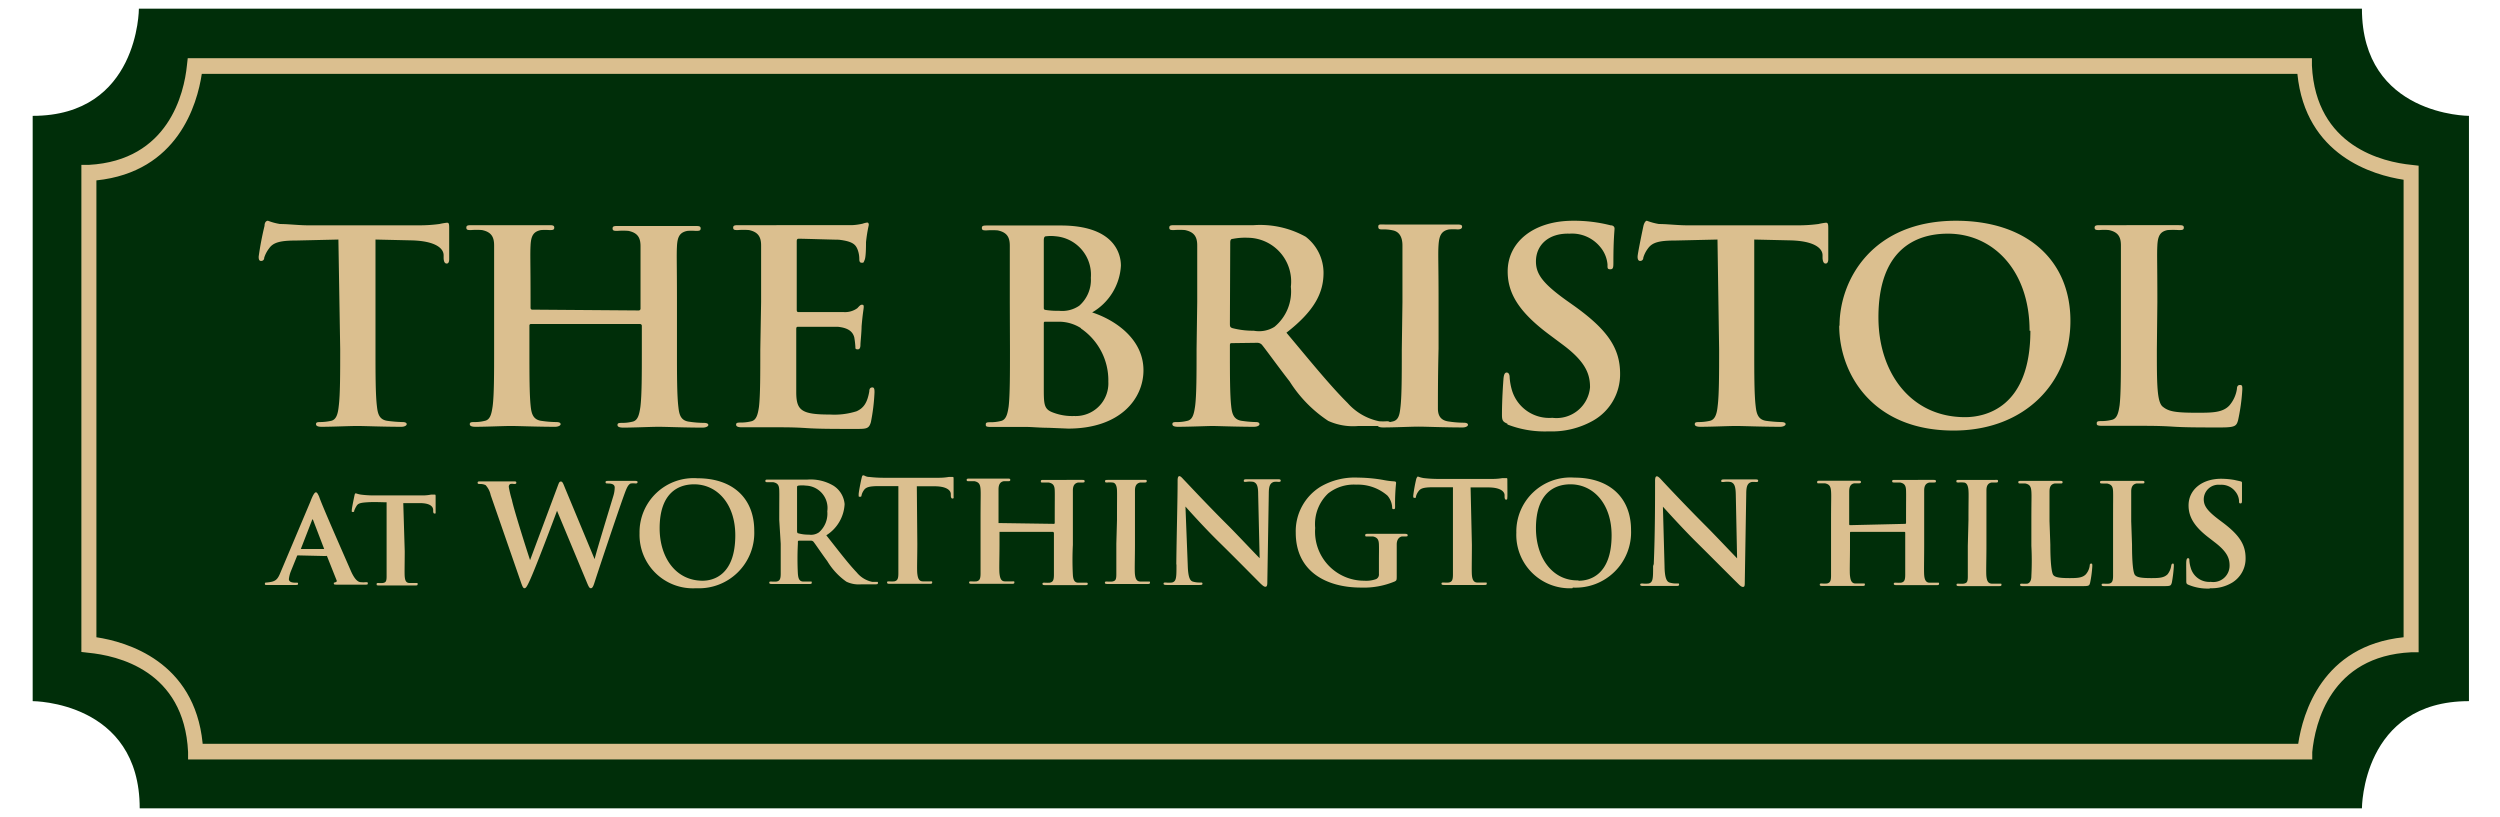
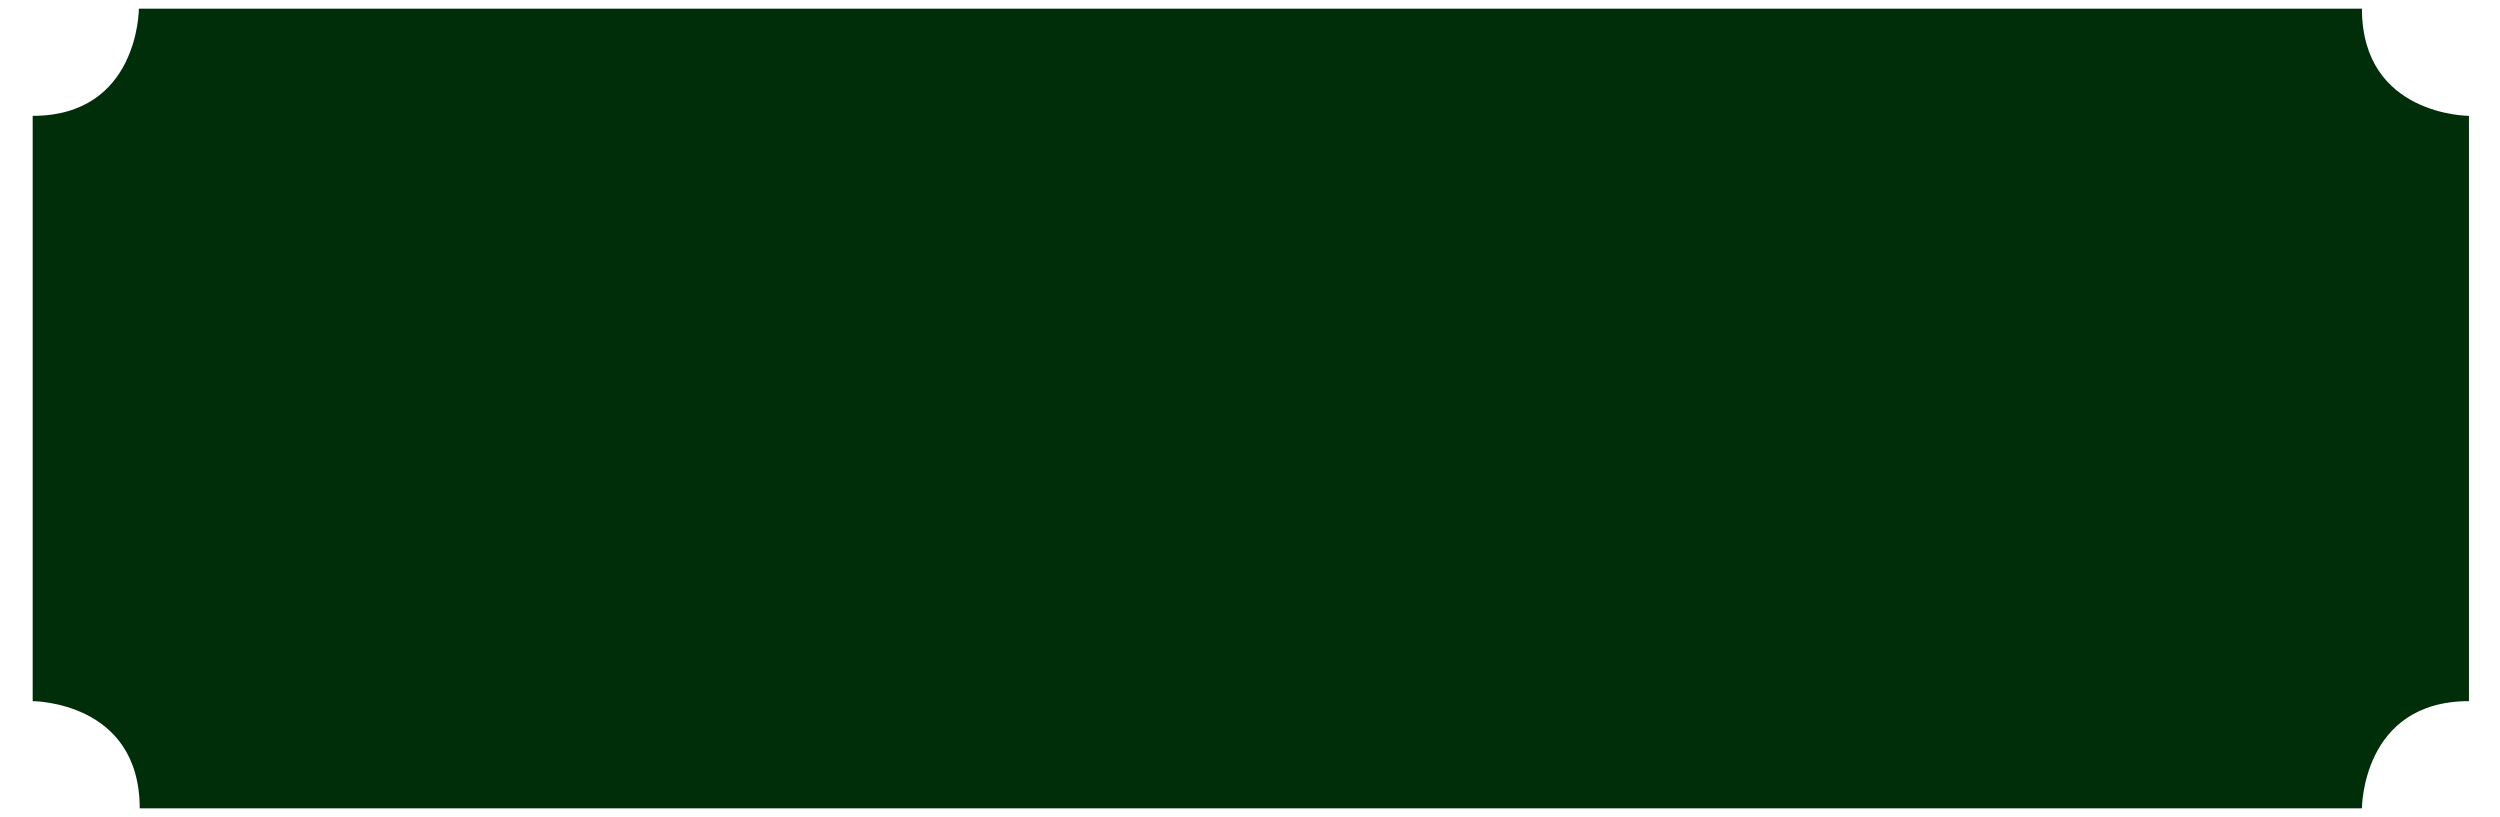
<svg xmlns="http://www.w3.org/2000/svg" id="Layer_1" data-name="Layer 1" viewBox="0 0 153 50">
  <defs>
    <style>.cls-2{fill:#dbbf8f}</style>
  </defs>
  <path d="M8.5.53s0 6.56-6.5 6.56v35.82s6.55 0 6.55 6.56h136s0-6.56 6.55-6.56V7.09s-6.55 0-6.55-6.56Z" style="fill:#002e09" />
-   <path class="cls-2" d="M12.4 45.52h128.25c.28-1.86 1.46-6 6.45-6.52V11c-1.85-.28-6-1.47-6.5-6.48H12.35c-.28 1.86-1.46 6-6.45 6.52V39c1.85.28 6 1.47 6.5 6.48m129.11 1h-130v-.46c-.24-5-4.34-5.9-6.1-6.07l-.43-.05V10.09h.46c4.88-.27 5.83-4.39 6-6.09l.05-.44h130v.46c.24 4.95 4.35 5.9 6.1 6.07l.43.05v29.78h-.46c-4.93.24-5.88 4.35-6.05 6.11Z" />
-   <path class="cls-2" d="m20.71 14.66-2.57.06c-1 0-1.42.12-1.67.48a1.85 1.85 0 0 0-.3.57c0 .13-.08.2-.19.2s-.15-.08-.15-.26a18.81 18.81 0 0 1 .36-1.89c0-.21.1-.31.21-.31a3.65 3.65 0 0 0 .74.2c.5 0 1.16.08 1.72.08h6.84a9.3 9.3 0 0 0 1.19-.08 3.94 3.94 0 0 1 .47-.08c.12 0 .13.09.13.34v1.9c0 .16-.05.26-.15.26s-.18-.08-.19-.33v-.18c0-.42-.5-.88-2-.91l-2.17-.05v6.71c0 1.51 0 2.8.09 3.51.05.46.15.82.67.88a8.25 8.25 0 0 0 .88.07c.19 0 .27.05.27.13s-.13.16-.32.16c-1.14 0-2.23-.05-2.71-.05s-1.49.05-2.18.05c-.22 0-.34-.05-.34-.16s.07-.13.27-.13a3.24 3.24 0 0 0 .63-.07c.34-.06.44-.42.49-.9.09-.69.09-2 .09-3.49ZM39.09 19a.11.11 0 0 0 .11-.12v-3.81c0-.52-.17-.82-.74-.94a4.14 4.14 0 0 0-.67 0c-.19 0-.3 0-.3-.15s.12-.15.36-.15h4.66c.25 0 .37 0 .37.15s-.11.15-.31.15a3.31 3.31 0 0 0-.5 0c-.47.09-.61.36-.64.94s0 1 0 3.47v2.88c0 1.51 0 2.8.09 3.51.05.46.15.82.67.88a6.27 6.27 0 0 0 .88.07c.19 0 .28.05.28.13s-.14.16-.35.16c-1.12 0-2.21-.05-2.69-.05s-1.48.05-2.16.05c-.24 0-.36-.05-.36-.16s.07-.13.28-.13a2.52 2.52 0 0 0 .62-.07c.34-.06.43-.42.5-.9.09-.69.09-2 .09-3.49v-1.49a.11.11 0 0 0-.11-.1H32.5a.09.09 0 0 0-.1.1v1.44c0 1.51 0 2.8.08 3.51.05.46.16.82.68.88a6.25 6.25 0 0 0 .87.07c.2 0 .28.05.28.13s-.14.16-.34.16c-1.13 0-2.21-.05-2.7-.05s-1.48.05-2.17.05c-.23 0-.35-.05-.35-.16s.07-.13.28-.13a2.46 2.46 0 0 0 .62-.07c.35-.06.43-.42.5-.9.09-.69.09-2 .09-3.49v-6.35c0-.52-.17-.82-.74-.94a4.14 4.14 0 0 0-.67 0c-.19 0-.29 0-.29-.15s.12-.15.36-.15h4.66c.24 0 .36 0 .36.15s-.1.15-.31.15a3.41 3.41 0 0 0-.5 0c-.47.09-.61.36-.64.94s0 1 0 3.47v.34c0 .09.05.12.1.12ZM46.58 18.49v-3.47c0-.52-.18-.82-.74-.94a4.27 4.27 0 0 0-.68 0c-.19 0-.29 0-.29-.15s.12-.15.38-.15H52.05c.32 0 .6-.06.74-.09a1.43 1.43 0 0 1 .28-.07c.08 0 .1.07.1.15a8.89 8.89 0 0 0-.17 1.05c0 .17 0 .89-.08 1.08s-.06.18-.18.18-.15-.08-.15-.23a1.65 1.65 0 0 0-.11-.59c-.12-.29-.29-.49-1.15-.59-.3 0-2.11-.06-2.45-.06-.09 0-.12.05-.12.16v4.15c0 .11 0 .18.12.18h2.76a1.28 1.28 0 0 0 .83-.24c.12-.13.19-.21.27-.21s.12 0 .12.13-.06.36-.13 1.19c0 .33-.07 1-.07 1.1s0 .31-.16.31-.15-.06-.15-.15a5.15 5.15 0 0 0-.07-.59c-.09-.32-.33-.57-1-.64h-2.45c-.09 0-.1.06-.1.16v3.83c0 1.13.31 1.38 2.07 1.38a4.51 4.51 0 0 0 1.62-.2c.45-.2.66-.54.78-1.21 0-.18.07-.25.19-.25s.13.13.13.3a11.91 11.91 0 0 1-.22 1.82c-.12.42-.28.42-.93.42-1.3 0-2.25 0-3-.05s-1.27-.05-1.79-.05h-2.19c-.22 0-.34-.05-.34-.16s.07-.13.27-.13a2.61 2.61 0 0 0 .63-.07c.34-.06.43-.42.5-.9.08-.69.08-2 .08-3.49ZM66.15 20.08a2.51 2.51 0 0 0-1.43-.39h-.74c-.07 0-.1 0-.1.11v3.89c0 1.08 0 1.36.6 1.57a3.27 3.27 0 0 0 1.26.2 2 2 0 0 0 2.09-2.1 3.84 3.84 0 0 0-1.68-3.26m-2.27-1.31c0 .13 0 .16.12.18a4.6 4.6 0 0 0 .81.05 1.84 1.84 0 0 0 1.24-.31 2.1 2.1 0 0 0 .71-1.71 2.36 2.36 0 0 0-2.16-2.54 2.42 2.42 0 0 0-.57 0c-.12 0-.15.09-.15.27Zm-2.08-.28v-3.47c0-.52-.17-.82-.74-.94a4.2 4.2 0 0 0-.68 0c-.19 0-.29 0-.29-.15s.12-.15.38-.15h4.45c3.13 0 3.68 1.59 3.68 2.46a3.53 3.53 0 0 1-1.76 2.86c1.41.46 3.14 1.63 3.14 3.54 0 1.75-1.43 3.57-4.61 3.57l-1.21-.05c-.51 0-1-.05-1.29-.05h-2.2c-.35 0-.34-.05-.34-.16s.07-.13.28-.13a2.52 2.52 0 0 0 .62-.07c.34-.06.43-.42.5-.9.08-.69.08-2 .08-3.49ZM75.27 19.78c0 .18 0 .25.15.3a5 5 0 0 0 1.31.16A1.77 1.77 0 0 0 78 20a2.8 2.8 0 0 0 1-2.45 2.68 2.68 0 0 0-2.64-3 3.86 3.86 0 0 0-.92.07c-.12 0-.15.09-.15.23Zm-2-1.29v-3.47c0-.52-.18-.82-.75-.94a4.14 4.14 0 0 0-.67 0c-.19 0-.29 0-.29-.15s.12-.15.38-.15h4.79a5.73 5.73 0 0 1 3.18.71 2.79 2.79 0 0 1 1.09 2.2c0 1.21-.53 2.32-2.27 3.67 1.53 1.83 2.72 3.29 3.74 4.3a3.53 3.53 0 0 0 1.93 1.12 3.25 3.25 0 0 0 .49 0c.13 0 .2.05.2.13s-.12.16-.32.16h-1.63a3.68 3.68 0 0 1-1.85-.31 8 8 0 0 1-2.36-2.41c-.7-.9-1.49-2-1.71-2.26a.4.4 0 0 0-.31-.11L75.4 21c-.08 0-.13 0-.13.13v.23c0 1.52 0 2.81.08 3.5.05.48.16.84.68.9a6.48 6.48 0 0 0 .84.07c.14 0 .21.05.21.13s-.12.16-.35.16c-1 0-2.28-.05-2.53-.05s-1.42.05-2.11.05c-.22 0-.34-.05-.34-.16s.06-.13.27-.13a2.46 2.46 0 0 0 .62-.07c.35-.06.43-.42.5-.9.09-.69.09-2 .09-3.49Z" />
-   <path class="cls-2" d="M85.83 18.49v-3.47c0-.52-.2-.84-.58-.92a2.56 2.56 0 0 0-.62-.06c-.18 0-.28 0-.28-.17s.14-.13.41-.13h4.35c.23 0 .37 0 .37.13s-.11.17-.28.17a3.37 3.37 0 0 0-.52 0c-.46.09-.6.37-.64.94s0 1 0 3.47v2.88C88 23 88 24.26 88 25c0 .44.17.74.69.8a6.27 6.27 0 0 0 .88.07c.19 0 .27.05.27.13s-.13.16-.32.16c-1.14 0-2.23-.05-2.7-.05s-1.48.05-2.17.05c-.22 0-.35-.05-.35-.16s.07-.13.28-.13a2.46 2.46 0 0 0 .62-.07c.35-.06.45-.34.5-.82.09-.68.09-2 .09-3.57ZM92.25 25.93c-.28-.12-.33-.2-.33-.56 0-.9.07-1.88.09-2.15s.07-.42.2-.42.18.15.18.28a3.57 3.57 0 0 0 .15.83A2.38 2.38 0 0 0 95 25.57a2.06 2.06 0 0 0 2.31-1.87c0-.8-.26-1.56-1.69-2.62l-.79-.59c-1.9-1.41-2.56-2.56-2.56-3.88 0-1.8 1.59-3.1 4-3.1a9 9 0 0 1 2.3.28c.15 0 .24.08.24.2s-.07.68-.07 2c0 .36 0 .49-.19.49s-.17-.09-.17-.29a1.92 1.92 0 0 0-.45-1.08 2.23 2.23 0 0 0-1.88-.81C94.77 14.26 94 15 94 16c0 .76.4 1.33 1.83 2.36l.48.34c2.09 1.49 2.84 2.62 2.84 4.18a3.25 3.25 0 0 1-1.63 2.85 5.13 5.13 0 0 1-2.74.67 6.29 6.29 0 0 1-2.52-.42M105.11 14.66l-2.58.06c-1 0-1.41.12-1.67.48a1.77 1.77 0 0 0-.29.57c0 .13-.09.2-.19.2s-.16-.08-.16-.26.33-1.76.36-1.89.11-.31.21-.31a3.87 3.87 0 0 0 .74.2c.5 0 1.16.08 1.73.08h6.83a9.34 9.34 0 0 0 1.2-.08 3.6 3.6 0 0 1 .46-.08c.12 0 .14.09.14.34v1.9c0 .16-.06.26-.16.26s-.17-.08-.19-.33v-.18c0-.42-.5-.88-2-.91l-2.18-.05v6.71c0 1.51 0 2.8.09 3.51.05.46.16.82.67.88a8.25 8.25 0 0 0 .88.07c.19 0 .28.05.28.13s-.14.16-.33.16c-1.14 0-2.23-.05-2.71-.05s-1.48.05-2.17.05c-.23 0-.35-.05-.35-.16s.07-.13.28-.13a3.13 3.13 0 0 0 .62-.07c.34-.06.45-.42.5-.9.09-.69.09-2 .09-3.49ZM124.21 20.24c0-3.67-2.22-5.94-5-5.94-2 0-4.25 1-4.25 5.12 0 3.41 2 6.11 5.3 6.11 1.21 0 4-.55 4-5.29m-11.68-.31c0-2.8 2-6.42 7.13-6.42 4.29 0 7 2.38 7 6.13s-2.76 6.71-7.15 6.71c-5 0-7-3.52-7-6.42M132 21.37c0 2.1 0 3.23.36 3.52s.75.37 2.09.37c.92 0 1.59 0 2-.46a2 2 0 0 0 .45-1c0-.14.05-.24.19-.24s.14.08.14.28a12 12 0 0 1-.26 1.88c-.1.36-.19.44-1.09.44-1.24 0-2.14 0-2.91-.05s-1.4-.05-2.11-.05h-2.19c-.34 0-.35-.05-.35-.16s.07-.13.28-.13a2.59 2.59 0 0 0 .62-.07c.34-.06.43-.42.5-.9.08-.69.08-2 .08-3.49v-6.29c0-.52-.17-.82-.74-.94a3 3 0 0 0-.57 0c-.19 0-.3 0-.3-.15s.13-.15.38-.15H133.29c.24 0 .36 0 .36.15s-.11.15-.31.15a5.38 5.38 0 0 0-.68 0c-.46.09-.6.36-.63.94s0 1 0 3.47ZM135.26 36a2.43 2.43 0 0 0 1.36-.35 1.72 1.72 0 0 0 .81-1.49c0-.82-.37-1.41-1.41-2.19l-.24-.18c-.71-.54-.91-.84-.91-1.24a.9.9 0 0 1 1-.88 1.08 1.08 0 0 1 .94.42 1 1 0 0 1 .22.56c0 .11 0 .16.09.16s.09-.07.09-.26v-1c0-.08-.05-.08-.12-.1l-.36-.08a5 5 0 0 0-.79-.07c-1.19 0-2 .68-2 1.63 0 .69.33 1.29 1.27 2l.4.31c.71.56.84.95.84 1.37a1 1 0 0 1-1.15 1 1.18 1.18 0 0 1-1.23-.87 1.88 1.88 0 0 1-.08-.43c0-.07 0-.15-.08-.15s-.1.1-.11.22 0 .66 0 1.13c0 .19 0 .23.16.29a3.05 3.05 0 0 0 1.26.22m-4.79-4.12v-1.82c0-.28.09-.44.32-.49h.33c.11 0 .16 0 .16-.08s-.06-.08-.18-.08H128.71c-.13 0-.19 0-.19.08s.06.08.15.08h.28c.29.06.36.2.37.49s0 .52 0 1.82v3.34c0 .36-.08.44-.25.48a2.16 2.16 0 0 1-.31 0c-.1 0-.14 0-.14.07s.06.08.17.08h3.58c.45 0 .49 0 .55-.23a8.1 8.1 0 0 0 .12-1c0-.1 0-.15-.06-.15s-.09.06-.1.13a1.11 1.11 0 0 1-.22.52c-.22.23-.55.24-1 .24-.67 0-.89-.06-1-.19s-.18-.75-.18-1.85Zm-5 0v-1.82c0-.28.08-.44.31-.49h.34c.1 0 .15 0 .15-.08s-.06-.08-.18-.08h-2.34c-.13 0-.19 0-.19.08s.05.08.15.08h.28c.28.06.35.2.37.49s0 .52 0 1.82v1.51a17.55 17.55 0 0 1 0 1.83c0 .25-.07.44-.25.48a2 2 0 0 1-.31 0c-.1 0-.13 0-.13.07s.06.08.17.08h3.58c.45 0 .49 0 .54-.23a6.74 6.74 0 0 0 .13-1c0-.1 0-.15-.07-.15s-.09.06-.09.13a1 1 0 0 1-.23.52c-.21.23-.55.24-1 .24-.67 0-.9-.06-1-.19s-.18-.75-.18-1.85Zm-5 1.51v1.88c0 .36-.08.39-.25.43a2.16 2.16 0 0 1-.31 0c-.1 0-.13 0-.13.07s.06.08.17.08h2.42c.09 0 .16 0 .16-.08s0-.07-.14-.07h-.43c-.26 0-.32-.19-.35-.43s0-1 0-1.88v-3.39c0-.28.08-.44.31-.49h.26c.09 0 .14 0 .14-.09s-.07-.07-.18-.07h-2.17c-.13 0-.2 0-.2.07s0 .09.14.09a1.45 1.45 0 0 1 .3 0c.19 0 .28.19.3.48s0 .52 0 1.82Zm-7.21-1.27s-.05 0-.05-.06v-2c0-.28.08-.46.31-.5h.25c.08 0 .16 0 .16-.08s-.06-.08-.18-.08H111.39c-.12 0-.18 0-.18.08s0 .08.14.08h.34c.28.06.35.2.37.49s0 .52 0 1.82v3.34c0 .36-.08.44-.25.48a2 2 0 0 1-.31 0c-.1 0-.13 0-.13.07s.06.08.17.08h2.42c.1 0 .17 0 .17-.08s0-.07-.14-.07h-.43c-.26 0-.31-.23-.34-.47s0-1 0-1.84v-.8s0-.05.05-.05h3.28s.05 0 .05.05v2.58c0 .36-.08.44-.25.48a2.16 2.16 0 0 1-.31 0c-.1 0-.14 0-.14.07s.06.08.18.08h2.42c.1 0 .17 0 .17-.08s0-.07-.14-.07h-.44c-.25 0-.31-.23-.33-.47s0-1 0-1.84v-3.33c0-.28.09-.44.32-.49h.25c.1 0 .15 0 .15-.08s-.06-.08-.18-.08H115.98c-.12 0-.18 0-.18.08s.06.08.15.08h.34c.28.06.35.2.36.49s0 .52 0 1.82V32s0 .06-.05.06Zm-12.05 2.5c0 .75 0 1-.27 1.07a1.69 1.69 0 0 1-.38 0c-.09 0-.14 0-.14.07s.08.08.19.08H102.56c.12 0 .2 0 .2-.08s0-.07-.15-.07a1.37 1.37 0 0 1-.44-.06c-.17-.06-.29-.28-.3-1l-.1-3.64c.16.17 1.14 1.27 2.07 2.19s2 2 2.54 2.53c.09.09.19.19.29.19s.11-.08.11-.27l.09-5.42c0-.48.08-.66.32-.73a1.18 1.18 0 0 1 .26 0c.1 0 .15 0 .15-.08s-.08-.08-.19-.08h-1.85c-.12 0-.22 0-.22.08s0 .08.14.08a1.38 1.38 0 0 1 .45 0c.21.08.29.25.3.77l.08 3.9c-.14-.14-1.35-1.42-1.93-2-1.25-1.25-2.56-2.65-2.66-2.76s-.23-.26-.32-.26-.11.12-.11.29c0 1.14 0 3.26-.08 5.08m-4.64 1C95 35.54 94 34.12 94 32.33c0-2.14 1.12-2.69 2.11-2.69 1.41 0 2.52 1.2 2.52 3.12 0 2.48-1.39 2.78-2 2.78m-.37.42a3.39 3.39 0 0 0 3.56-3.52c0-2-1.33-3.21-3.47-3.21a3.31 3.31 0 0 0-3.55 3.37 3.27 3.27 0 0 0 3.43 3.4M90 29.83h1.08c.76 0 1 .26 1 .48v.09c0 .02 0 .18.09.18s.07-.06.08-.14 0-.82 0-1 0-.18-.07-.18h-.23a3.61 3.61 0 0 1-.6.05H88a7.81 7.81 0 0 1-.86-.05 1.7 1.7 0 0 1-.37-.1s-.07.05-.1.17a9.67 9.67 0 0 0-.18 1c0 .1 0 .14.08.14s.08 0 .09-.1a.91.91 0 0 1 .15-.3c.13-.19.33-.24.83-.25h1.28v5.35c0 .36-.08.44-.25.48a2.16 2.16 0 0 1-.31 0c-.1 0-.14 0-.14.07s.06.08.18.08h2.43c.09 0 .16 0 .16-.08s0-.07-.14-.07h-.44c-.25 0-.31-.23-.33-.47s0-1 0-1.84Zm-4.52 4.49v-1c0-.23.09-.44.32-.49h.24c.06 0 .11 0 .11-.07s-.06-.09-.17-.09h-2.25c-.12 0-.18 0-.18.09s.06.07.13.07h.34c.28.06.36.2.37.49s0 .59 0 1v.8a.31.31 0 0 1-.17.32 1.77 1.77 0 0 1-.73.1 3 3 0 0 1-3-3.23 2.58 2.58 0 0 1 .79-2.11 2.54 2.54 0 0 1 1.72-.54 2.76 2.76 0 0 1 1.91.67 1.19 1.19 0 0 1 .29.71c0 .07 0 .12.09.12s.09-.05.09-.18a11.43 11.43 0 0 1 .06-1.41c0-.06 0-.1-.12-.11a4.85 4.85 0 0 1-.68-.09 9.39 9.39 0 0 0-1.52-.14 4.16 4.16 0 0 0-2.31.56 3.2 3.2 0 0 0-1.51 2.81c0 2.37 1.86 3.36 4 3.36a4.89 4.89 0 0 0 2.07-.38c.1-.06.11-.08.11-.31ZM72 34.58c0 .75 0 1-.27 1.07a1.69 1.69 0 0 1-.38 0c-.09 0-.14 0-.14.07s.08.08.19.08H73.39c.12 0 .2 0 .2-.08s-.05-.07-.15-.07a1.43 1.43 0 0 1-.45-.06c-.17-.06-.28-.28-.3-1L72.55 31c.15.17 1.13 1.27 2.07 2.19s2 2 2.53 2.53c.1.09.2.19.29.19s.12-.08.12-.27l.09-5.42c0-.48.08-.66.32-.73a1.18 1.18 0 0 1 .26 0c.1 0 .15 0 .15-.08s-.09-.08-.2-.08H76.34c-.13 0-.22 0-.22.08s0 .08.14.08a1.41 1.41 0 0 1 .45 0c.21.08.29.25.29.77l.09 3.9c-.15-.14-1.35-1.42-1.93-2-1.26-1.25-2.56-2.65-2.67-2.76s-.22-.26-.31-.26-.11.12-.11.29c0 1.14-.06 3.26-.08 5.08m-3.67-1.23v1.88c0 .36-.08.39-.25.43a2.16 2.16 0 0 1-.31 0c-.1 0-.14 0-.14.07s.06.08.17.08h2.43c.09 0 .16 0 .16-.08s0-.07-.14-.07h-.44c-.25 0-.31-.19-.34-.43s0-1 0-1.88v-3.26c0-.28.09-.44.32-.49h.26c.08 0 .14 0 .14-.09s-.07-.07-.18-.07h-2.17c-.14 0-.2 0-.2.07s0 .09.13.09a1.48 1.48 0 0 1 .31 0c.19 0 .28.19.29.48s0 .52 0 1.82Zm-7.21-1.27v-2.06c0-.28.09-.46.32-.5h.25c.08 0 .15 0 .15-.08s-.06-.08-.18-.08h-2.31c-.12 0-.18 0-.18.08s.05.08.14.08h.34c.28.06.35.2.37.49s0 .52 0 1.82v3.34c0 .36-.08.44-.25.48a2.16 2.16 0 0 1-.31 0c-.1 0-.14 0-.14.07s.06.08.18.08h2.42c.1 0 .17 0 .17-.08s0-.07-.14-.07h-.44c-.25 0-.3-.23-.33-.47s0-1 0-1.84V32.55h3.28l.05.05v2.58c0 .36-.08.44-.25.48a2.16 2.16 0 0 1-.31 0c-.1 0-.14 0-.14.07s.06.08.18.08h2.41c.11 0 .18 0 .18-.08s-.05-.07-.14-.07h-.44c-.26 0-.31-.23-.33-.47a17.87 17.87 0 0 1 0-1.84v-3.33c0-.28.09-.44.32-.49h.25c.1 0 .15 0 .15-.08s-.06-.08-.18-.08H63.88c-.12 0-.18 0-.18.08s0 .08.15.08h.33c.29.06.36.2.37.49s0 .52 0 1.82V32s0 .06-.05.06Zm-5-2.25h1.08c.76 0 1 .26 1 .48v.09c0 .02 0 .18.1.18s.07-.06.07-.14v-1c0-.18 0-.18-.07-.18h-.23a3.57 3.57 0 0 1-.59.05h-3.4a7.66 7.66 0 0 1-.86-.05c-.22 0-.3-.1-.37-.1s-.08.05-.11.17-.18.84-.18 1 0 .14.08.14.08 0 .1-.1a.85.85 0 0 1 .14-.3c.13-.19.34-.24.84-.25h1.27v5.35c0 .36-.08.44-.25.48a2 2 0 0 1-.31 0c-.1 0-.13 0-.13.07s.06.08.17.08h2.43c.09 0 .16 0 .16-.08s0-.07-.14-.07h-.43c-.26 0-.31-.23-.34-.47s0-1 0-1.84Zm-7.33.08c0-.07 0-.1.08-.12a1.77 1.77 0 0 1 .46 0 1.37 1.37 0 0 1 1.31 1.57 1.52 1.52 0 0 1-.51 1.29.85.85 0 0 1-.61.14 2.27 2.27 0 0 1-.65-.08c-.06 0-.08-.06-.08-.16Zm-1 3.44v1.83c0 .36-.08.44-.25.48a2.16 2.16 0 0 1-.31 0c-.11 0-.14 0-.14.07s.06.08.17.08h2.26c.11 0 .17 0 .17-.08s0-.07-.1-.07h-.42c-.26 0-.31-.23-.33-.48a17.55 17.55 0 0 1 0-1.83v-.13s0-.06.07-.06h.72a.2.2 0 0 1 .16.06c.11.13.5.72.85 1.19a4.15 4.15 0 0 0 1.17 1.26 1.78 1.78 0 0 0 .92.16h.84c.11 0 .17 0 .17-.08s0-.07-.11-.07h-.24a1.65 1.65 0 0 1-.95-.58c-.51-.53-1.1-1.31-1.86-2.27a2.39 2.39 0 0 0 1.12-1.91 1.48 1.48 0 0 0-.69-1.13 2.74 2.74 0 0 0-1.58-.37H47.03c-.13 0-.19 0-.19.08s.05.08.15.08h.33c.29.06.36.2.37.49s0 .52 0 1.82ZM43 35.54c-1.64 0-2.63-1.42-2.63-3.21 0-2.14 1.12-2.69 2.11-2.69 1.41 0 2.52 1.2 2.52 3.12 0 2.48-1.39 2.78-2 2.78m-.4.46a3.39 3.39 0 0 0 3.56-3.52c0-2-1.33-3.21-3.47-3.21a3.31 3.31 0 0 0-3.55 3.37A3.27 3.27 0 0 0 42.6 36m-10.7-.31c.08.22.12.31.2.31s.15-.1.31-.45c.37-.79 1.51-3.83 1.68-4.29l1.8 4.32c.13.32.18.42.27.42s.15-.1.24-.4c.42-1.29 1.33-4 1.72-5.1.18-.49.28-.83.48-.91a1.13 1.13 0 0 1 .3 0q.12 0 .12-.09c0-.05-.06-.07-.15-.07H37.26c-.13 0-.2 0-.2.08s.06.08.15.08c.34 0 .41.12.41.25a1.81 1.81 0 0 1-.08.5c-.3 1-1 3.27-1.15 3.88l-1.81-4.35c-.11-.27-.15-.4-.25-.4s-.12.07-.21.31l-1.68 4.5c-.17-.51-1-3.11-1.11-3.68a6.42 6.42 0 0 1-.19-.79.19.19 0 0 1 .09-.19.53.53 0 0 1 .22 0c.08 0 .15 0 .15-.08s-.06-.08-.18-.08h-2c-.12 0-.19 0-.19.08s.06.08.14.08a.78.78 0 0 1 .35.07 1.3 1.3 0 0 1 .31.61Zm-7.22-4.9h1c.63 0 .81.2.83.4v.09c0 .02 0 .15.08.15s.07 0 .07-.12v-.87c0-.15 0-.17-.06-.17h-.22a2.6 2.6 0 0 1-.51.05h-3a6.14 6.14 0 0 1-.78-.05 1.56 1.56 0 0 1-.31-.08c-.05 0-.07.05-.09.15s-.15.71-.16.86 0 .13.07.13.07 0 .08-.08a1.28 1.28 0 0 1 .12-.25c.1-.19.23-.23.67-.26s.91 0 1.19 0v4.54c0 .31-.06.37-.23.4a1.56 1.56 0 0 1-.25 0c-.1 0-.13 0-.13.07s0 .08.15.08h2.21c.1 0 .15 0 .15-.08s0-.07-.12-.07h-.37c-.24 0-.28-.19-.3-.39s0-.89 0-1.55Zm-6.27 2.81.68-1.75c0-.09.06-.07.08 0l.67 1.75Zm1.53.43a.07.07 0 0 1 .07 0l.58 1.46c.05.1 0 .12-.08.15s-.08 0-.08.07.05.06.13.07h1.8c.11 0 .15 0 .15-.07s0-.08-.13-.08a1.27 1.27 0 0 1-.28 0c-.18 0-.4-.14-.67-.79-.48-1.1-1.76-4-1.9-4.45-.09-.19-.13-.26-.2-.26s-.18.16-.33.56L17.18 35c-.2.5-.32.6-.86.65-.06 0-.11 0-.11.08s.05.07.14.07h1.75c.08 0 .14 0 .14-.07s0-.07-.13-.07-.43 0-.43-.22a1.89 1.89 0 0 1 .11-.45l.38-.94s0-.06.07-.06Z" />
</svg>